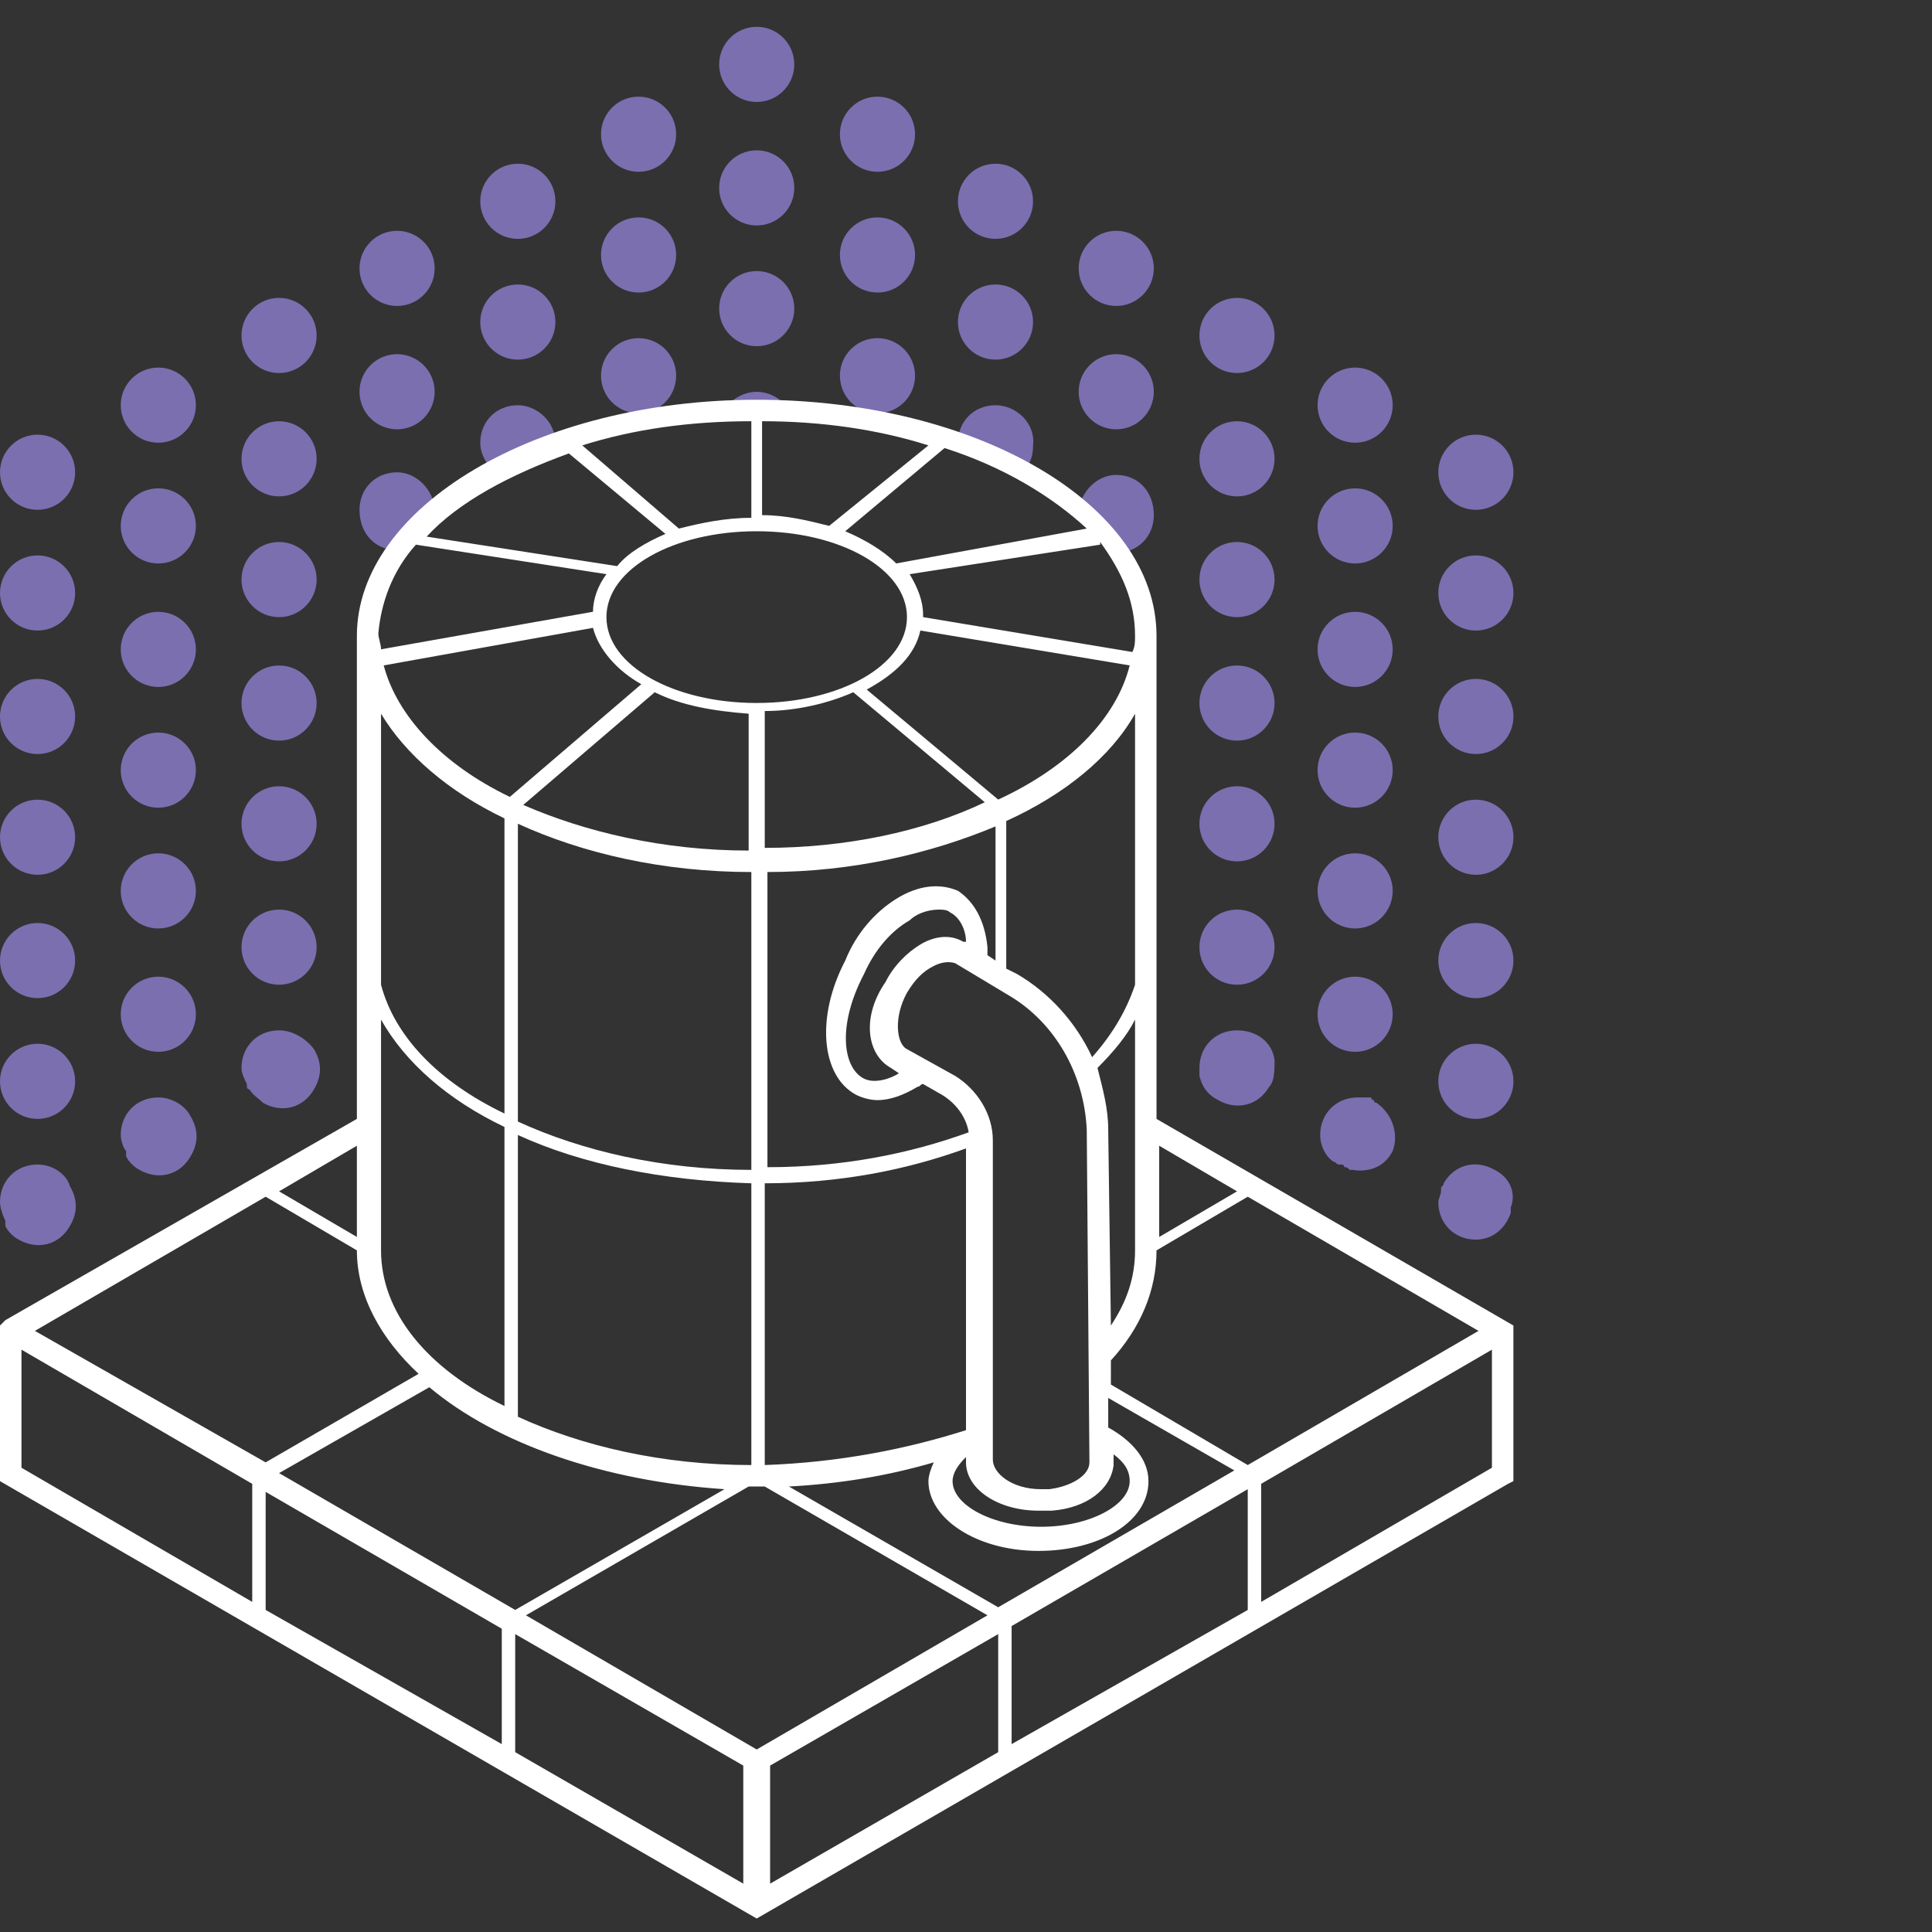
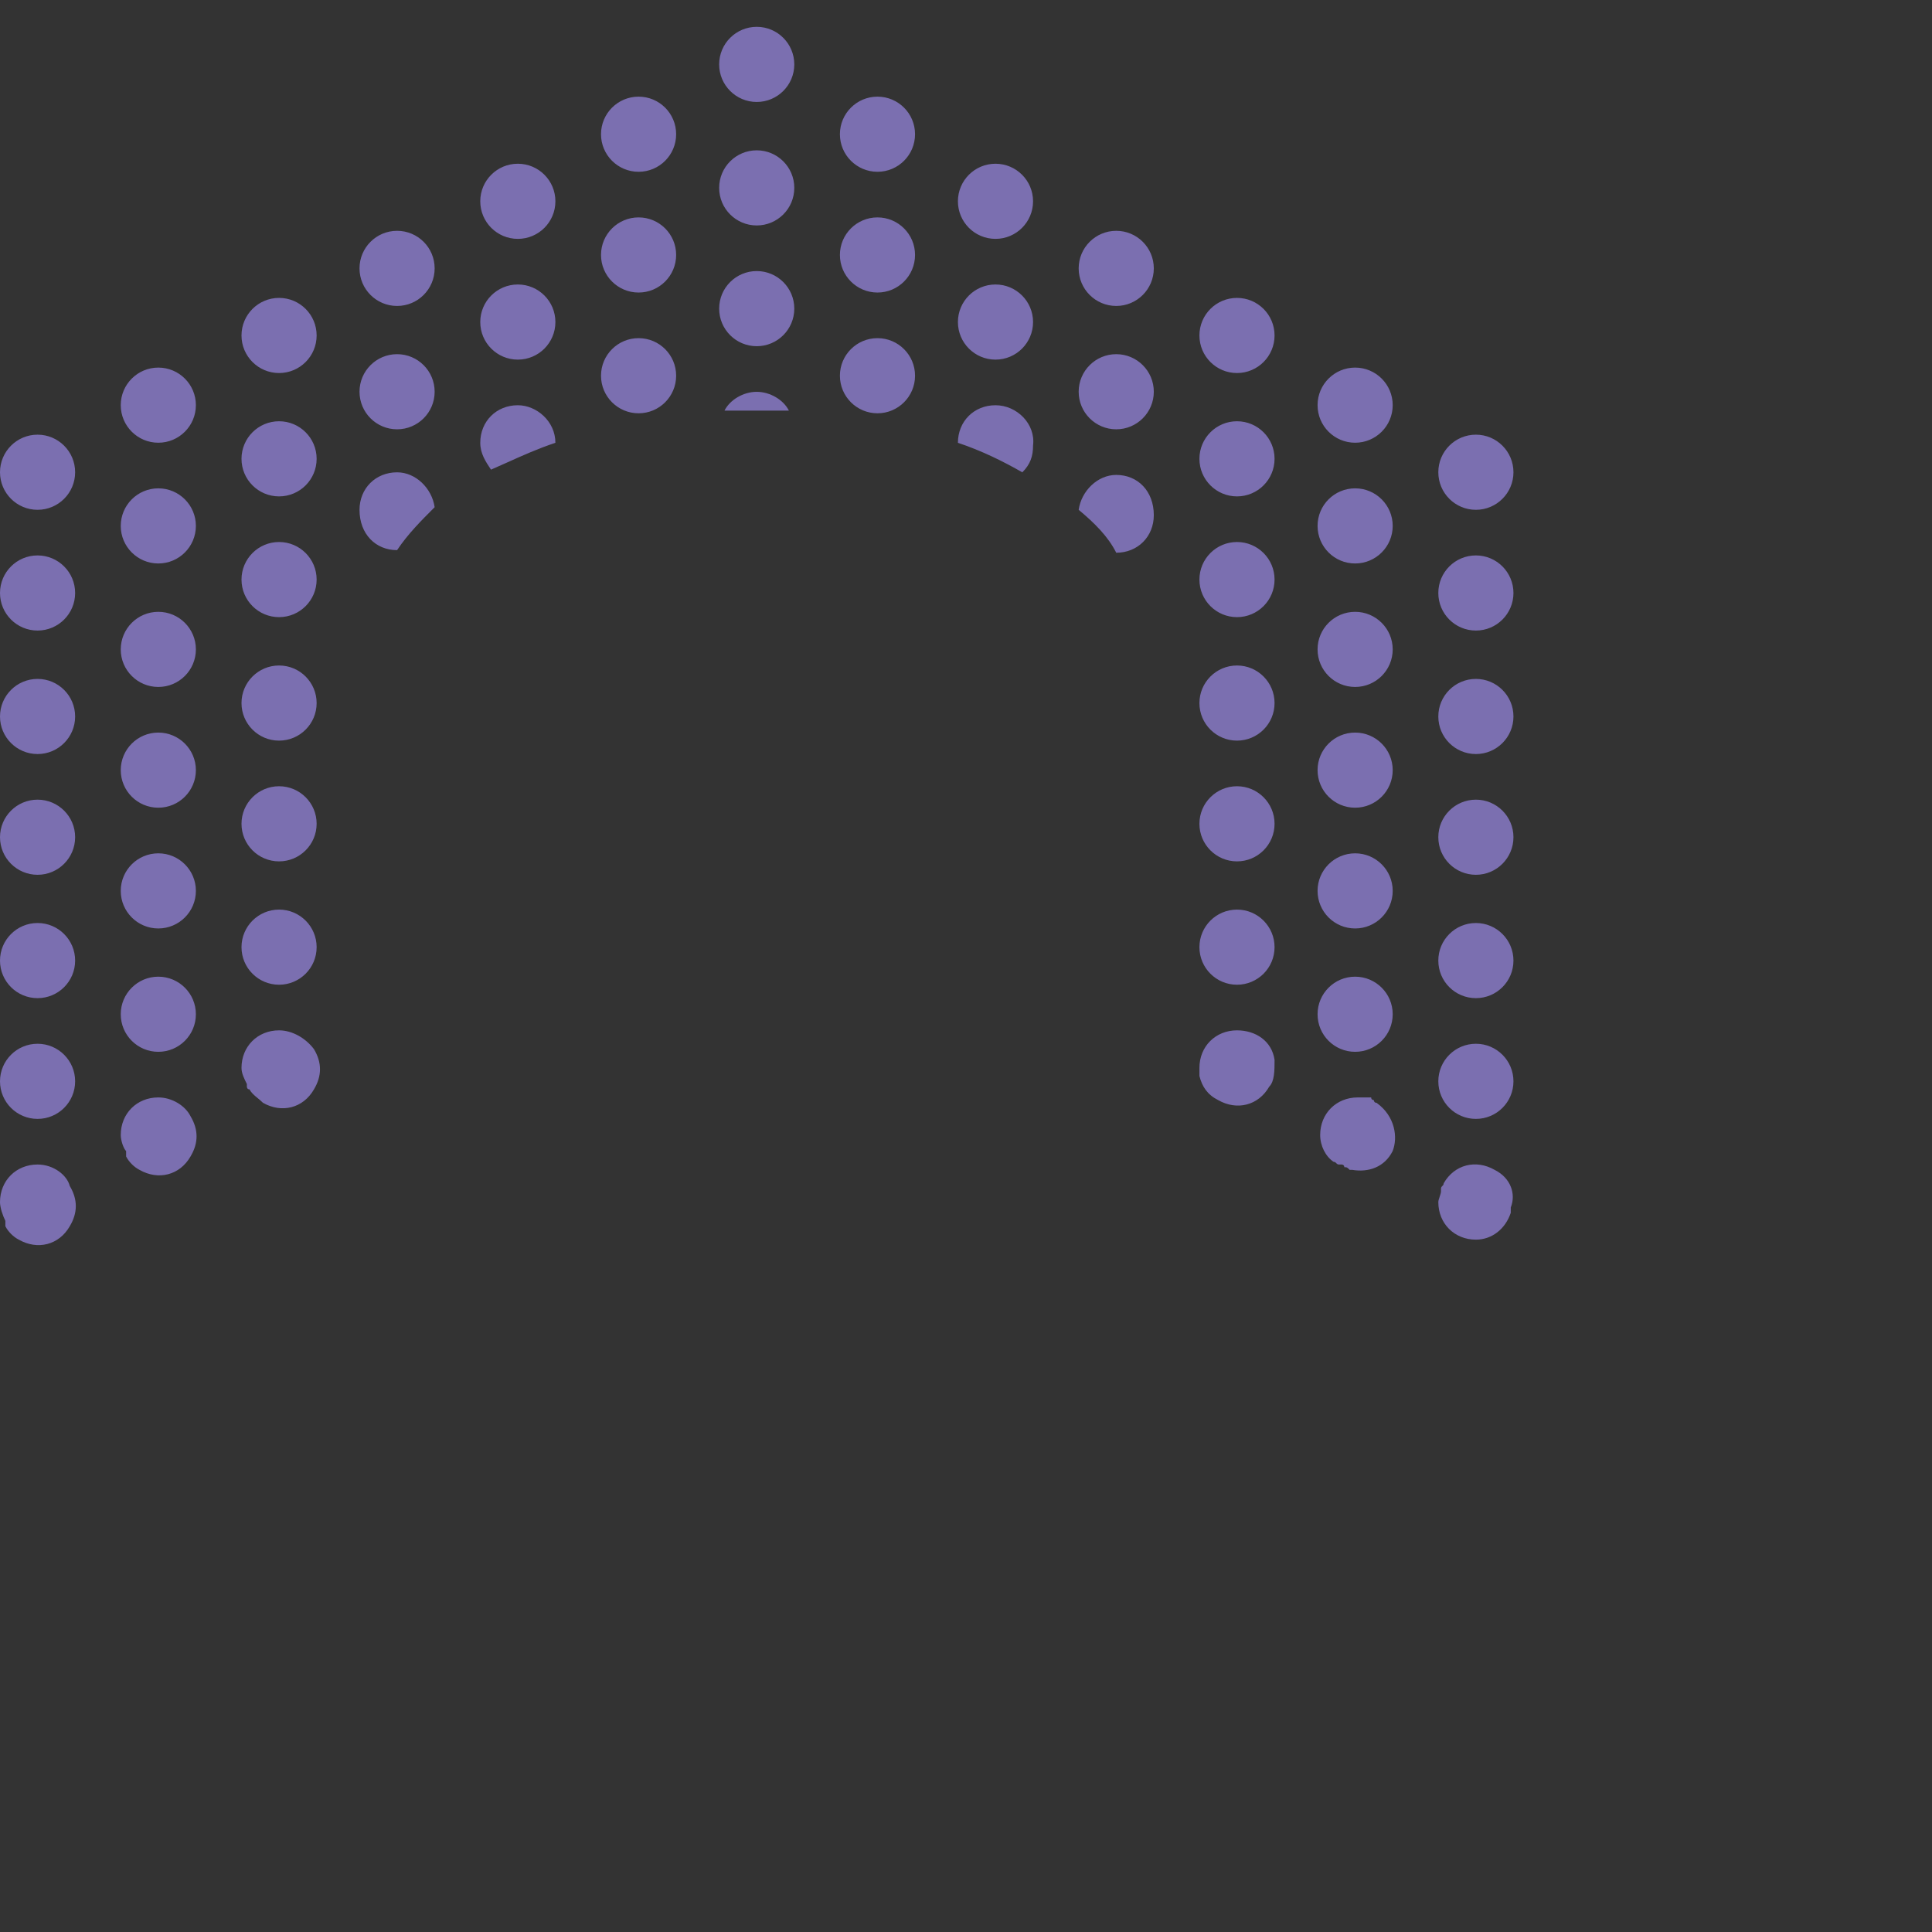
<svg xmlns="http://www.w3.org/2000/svg" width="72" height="72" viewBox="0 0 72 72" fill="none">
  <rect x="0" y="0" width="72" height="72" fill="#333333" stroke="none" />
  <path fill-rule="evenodd" clip-rule="evenodd" d="M28.201 3.8C28.974 3.8 29.601 3.173 29.601 2.4C29.601 1.627 28.974 1 28.201 1C27.428 1 26.801 1.627 26.801 2.4C26.801 3.173 27.428 3.8 28.201 3.8ZM25.198 5.002C25.198 5.775 24.572 6.402 23.798 6.402C23.025 6.402 22.398 5.775 22.398 5.002C22.398 4.228 23.025 3.602 23.798 3.602C24.572 3.602 25.198 4.228 25.198 5.002ZM19.298 8.902C20.072 8.902 20.698 8.275 20.698 7.502C20.698 6.728 20.072 6.102 19.298 6.102C18.525 6.102 17.898 6.728 17.898 7.502C17.898 8.275 18.525 8.902 19.298 8.902ZM25.198 9.502C25.198 10.275 24.572 10.902 23.798 10.902C23.025 10.902 22.398 10.275 22.398 9.502C22.398 8.728 23.025 8.102 23.798 8.102C24.572 8.102 25.198 8.728 25.198 9.502ZM34.101 14.002C34.101 14.775 33.474 15.402 32.701 15.402C31.928 15.402 31.301 14.775 31.301 14.002C31.301 13.228 31.928 12.602 32.701 12.602C33.474 12.602 34.101 13.228 34.101 14.002ZM19.298 13.402C20.072 13.402 20.698 12.775 20.698 12.002C20.698 11.228 20.072 10.602 19.298 10.602C18.525 10.602 17.898 11.228 17.898 12.002C17.898 12.775 18.525 13.402 19.298 13.402ZM11.8 17.099C11.8 17.872 11.173 18.499 10.4 18.499C9.627 18.499 9 17.872 9 17.099C9 16.326 9.627 15.699 10.4 15.699C11.173 15.699 11.8 16.326 11.8 17.099ZM28.201 12.902C28.974 12.902 29.601 12.275 29.601 11.502C29.601 10.728 28.974 10.102 28.201 10.102C27.428 10.102 26.801 10.728 26.801 11.502C26.801 12.275 27.428 12.902 28.201 12.902ZM29.601 7.002C29.601 7.775 28.974 8.402 28.201 8.402C27.428 8.402 26.801 7.775 26.801 7.002C26.801 6.228 27.428 5.602 28.201 5.602C28.974 5.602 29.601 6.228 29.601 7.002ZM23.798 15.402C24.572 15.402 25.198 14.775 25.198 14.002C25.198 13.228 24.572 12.602 23.798 12.602C23.025 12.602 22.398 13.228 22.398 14.002C22.398 14.775 23.025 15.402 23.798 15.402ZM11.8 12.502C11.8 13.275 11.173 13.902 10.4 13.902C9.627 13.902 9 13.275 9 12.502C9 11.728 9.627 11.102 10.4 11.102C11.173 11.102 11.8 11.728 11.8 12.502ZM14.798 15.999C15.572 15.999 16.198 15.372 16.198 14.599C16.198 13.826 15.572 13.199 14.798 13.199C14.025 13.199 13.398 13.826 13.398 14.599C13.398 15.372 14.025 15.999 14.798 15.999ZM16.198 10.002C16.198 10.775 15.572 11.402 14.798 11.402C14.025 11.402 13.398 10.775 13.398 10.002C13.398 9.228 14.025 8.602 14.798 8.602C15.572 8.602 16.198 9.228 16.198 10.002ZM20.698 16.502C20.698 15.702 19.998 15.102 19.298 15.102C18.498 15.102 17.898 15.702 17.898 16.502C17.898 16.902 18.098 17.202 18.298 17.502C18.491 17.419 18.691 17.329 18.898 17.236C19.446 16.989 20.046 16.719 20.698 16.502ZM16.198 18.902C15.698 19.402 15.198 19.902 14.798 20.502C13.998 20.502 13.398 19.902 13.398 19.002C13.398 18.202 13.998 17.602 14.798 17.602C15.498 17.602 16.098 18.202 16.198 18.902ZM47.499 21.599C47.499 22.372 46.872 22.999 46.099 22.999C45.326 22.999 44.699 22.372 44.699 21.599C44.699 20.826 45.326 20.199 46.099 20.199C46.872 20.199 47.499 20.826 47.499 21.599ZM55.002 41.698C55.775 41.698 56.402 41.072 56.402 40.298C56.402 39.525 55.775 38.898 55.002 38.898C54.228 38.898 53.602 39.525 53.602 40.298C53.602 41.072 54.228 41.698 55.002 41.698ZM56.402 35.798C56.402 36.572 55.775 37.198 55.002 37.198C54.228 37.198 53.602 36.572 53.602 35.798C53.602 35.025 54.228 34.398 55.002 34.398C55.775 34.398 56.402 35.025 56.402 35.798ZM46.099 18.499C46.872 18.499 47.499 17.872 47.499 17.099C47.499 16.326 46.872 15.699 46.099 15.699C45.326 15.699 44.699 16.326 44.699 17.099C44.699 17.872 45.326 18.499 46.099 18.499ZM47.499 12.502C47.499 13.275 46.872 13.902 46.099 13.902C45.326 13.902 44.699 13.275 44.699 12.502C44.699 11.728 45.326 11.102 46.099 11.102C46.872 11.102 47.499 11.728 47.499 12.502ZM55.002 32.601C55.775 32.601 56.402 31.974 56.402 31.201C56.402 30.428 55.775 29.801 55.002 29.801C54.228 29.801 53.602 30.428 53.602 31.201C53.602 31.974 54.228 32.601 55.002 32.601ZM34.101 9.502C34.101 10.275 33.474 10.902 32.701 10.902C31.928 10.902 31.301 10.275 31.301 9.502C31.301 8.728 31.928 8.102 32.701 8.102C33.474 8.102 34.101 8.728 34.101 9.502ZM55.002 23.499C55.775 23.499 56.402 22.872 56.402 22.099C56.402 21.326 55.775 20.699 55.002 20.699C54.228 20.699 53.602 21.326 53.602 22.099C53.602 22.872 54.228 23.499 55.002 23.499ZM56.402 26.701C56.402 27.474 55.775 28.101 55.002 28.101C54.228 28.101 53.602 27.474 53.602 26.701C53.602 25.928 54.228 25.301 55.002 25.301C55.775 25.301 56.402 25.928 56.402 26.701ZM55.002 18.999C55.775 18.999 56.402 18.372 56.402 17.599C56.402 16.826 55.775 16.199 55.002 16.199C54.228 16.199 53.602 16.826 53.602 17.599C53.602 18.372 54.228 18.999 55.002 18.999ZM38.499 12.002C38.499 12.775 37.872 13.402 37.099 13.402C36.326 13.402 35.699 12.775 35.699 12.002C35.699 11.228 36.326 10.602 37.099 10.602C37.872 10.602 38.499 11.228 38.499 12.002ZM46.099 27.601C46.872 27.601 47.499 26.974 47.499 26.201C47.499 25.428 46.872 24.801 46.099 24.801C45.326 24.801 44.699 25.428 44.699 26.201C44.699 26.974 45.326 27.601 46.099 27.601ZM27 15.302C27.2 14.902 27.7 14.602 28.2 14.602C28.7 14.602 29.2 14.902 29.4 15.302H28.2H27ZM32.701 6.402C33.474 6.402 34.101 5.775 34.101 5.002C34.101 4.228 33.474 3.602 32.701 3.602C31.928 3.602 31.301 4.228 31.301 5.002C31.301 5.775 31.928 6.402 32.701 6.402ZM35.699 16.502C35.699 15.702 36.299 15.102 37.099 15.102C37.899 15.102 38.599 15.802 38.499 16.602C38.499 17.002 38.399 17.302 38.099 17.602C37.399 17.202 36.599 16.802 35.699 16.502ZM46.099 32.101C46.872 32.101 47.499 31.474 47.499 30.701C47.499 29.928 46.872 29.301 46.099 29.301C45.326 29.301 44.699 29.928 44.699 30.701C44.699 31.474 45.326 32.101 46.099 32.101ZM38.499 7.502C38.499 8.275 37.872 8.902 37.099 8.902C36.326 8.902 35.699 8.275 35.699 7.502C35.699 6.728 36.326 6.102 37.099 6.102C37.872 6.102 38.499 6.728 38.499 7.502ZM46.099 36.698C46.872 36.698 47.499 36.072 47.499 35.298C47.499 34.525 46.872 33.898 46.099 33.898C45.326 33.898 44.699 34.525 44.699 35.298C44.699 36.072 45.326 36.698 46.099 36.698ZM11.8 26.201C11.8 26.974 11.173 27.601 10.4 27.601C9.627 27.601 9 26.974 9 26.201C9 25.428 9.627 24.801 10.4 24.801C11.173 24.801 11.8 25.428 11.8 26.201ZM47.499 39.498C47.399 38.798 46.799 38.398 46.099 38.398C45.299 38.398 44.699 38.998 44.699 39.798V40.098C44.799 40.498 44.999 40.798 45.399 40.998C46.099 41.398 46.899 41.198 47.299 40.498C47.499 40.298 47.499 39.898 47.499 39.498ZM40.199 18.999C40.299 18.299 40.899 17.699 41.599 17.699C42.399 17.699 42.999 18.299 42.999 19.199C42.999 19.999 42.399 20.599 41.599 20.599C41.299 19.999 40.799 19.499 40.199 18.999ZM41.599 11.402C42.372 11.402 42.999 10.775 42.999 10.002C42.999 9.228 42.372 8.602 41.599 8.602C40.826 8.602 40.199 9.228 40.199 10.002C40.199 10.775 40.826 11.402 41.599 11.402ZM42.999 14.599C42.999 15.372 42.372 15.999 41.599 15.999C40.826 15.999 40.199 15.372 40.199 14.599C40.199 13.826 40.826 13.199 41.599 13.199C42.372 13.199 42.999 13.826 42.999 14.599ZM50.502 20.999C51.275 20.999 51.902 20.372 51.902 19.599C51.902 18.826 51.275 18.199 50.502 18.199C49.728 18.199 49.102 18.826 49.102 19.599C49.102 20.372 49.728 20.999 50.502 20.999ZM51.902 24.201C51.902 24.974 51.275 25.601 50.502 25.601C49.728 25.601 49.102 24.974 49.102 24.201C49.102 23.428 49.728 22.801 50.502 22.801C51.275 22.801 51.902 23.428 51.902 24.201ZM10.4 22.999C11.173 22.999 11.8 22.372 11.8 21.599C11.8 20.826 11.173 20.199 10.4 20.199C9.627 20.199 9 20.826 9 21.599C9 22.372 9.627 22.999 10.4 22.999ZM53.802 44.098C54.202 43.398 55.002 43.198 55.702 43.598C56.302 43.898 56.502 44.498 56.302 44.998V45.098V45.198C56.102 45.798 55.602 46.198 55.002 46.198C54.202 46.198 53.602 45.598 53.602 44.798C53.602 44.748 53.627 44.673 53.652 44.598C53.677 44.523 53.702 44.448 53.702 44.398V44.298C53.702 44.248 53.727 44.223 53.752 44.198C53.777 44.173 53.802 44.148 53.802 44.098ZM50.502 30.101C51.275 30.101 51.902 29.474 51.902 28.701C51.902 27.928 51.275 27.301 50.502 27.301C49.728 27.301 49.102 27.928 49.102 28.701C49.102 29.474 49.728 30.101 50.502 30.101ZM51.199 40.998C51.199 40.998 51.199 41.098 51.299 41.098C51.999 41.598 52.099 42.398 51.899 42.898C51.599 43.498 50.999 43.698 50.399 43.598H50.299C50.199 43.498 50.199 43.498 50.099 43.498C50.099 43.398 49.999 43.398 49.999 43.398H49.899C49.849 43.398 49.824 43.373 49.799 43.348C49.774 43.323 49.749 43.298 49.699 43.298C49.399 43.098 49.199 42.698 49.199 42.298C49.199 41.498 49.799 40.898 50.599 40.898H50.799H50.999H51.099C51.099 40.998 51.199 40.998 51.199 40.998ZM50.502 39.198C51.275 39.198 51.902 38.572 51.902 37.798C51.902 37.025 51.275 36.398 50.502 36.398C49.728 36.398 49.102 37.025 49.102 37.798C49.102 38.572 49.728 39.198 50.502 39.198ZM51.902 33.201C51.902 33.974 51.275 34.601 50.502 34.601C49.728 34.601 49.102 33.974 49.102 33.201C49.102 32.428 49.728 31.801 50.502 31.801C51.275 31.801 51.902 32.428 51.902 33.201ZM50.502 16.499C51.275 16.499 51.902 15.872 51.902 15.099C51.902 14.326 51.275 13.699 50.502 13.699C49.728 13.699 49.102 14.326 49.102 15.099C49.102 15.872 49.728 16.499 50.502 16.499ZM7.3 24.201C7.3 24.974 6.673 25.601 5.9 25.601C5.127 25.601 4.5 24.974 4.5 24.201C4.5 23.428 5.127 22.801 5.9 22.801C6.673 22.801 7.3 23.428 7.3 24.201ZM5.9 20.999C6.673 20.999 7.3 20.372 7.3 19.599C7.3 18.826 6.673 18.199 5.9 18.199C5.127 18.199 4.5 18.826 4.5 19.599C4.5 20.372 5.127 20.999 5.9 20.999ZM7.3 28.701C7.3 29.474 6.673 30.101 5.9 30.101C5.127 30.101 4.5 29.474 4.5 28.701C4.5 27.928 5.127 27.301 5.9 27.301C6.673 27.301 7.3 27.928 7.3 28.701ZM5.9 39.198C6.673 39.198 7.3 38.572 7.3 37.798C7.3 37.025 6.673 36.398 5.9 36.398C5.127 36.398 4.5 37.025 4.5 37.798C4.5 38.572 5.127 39.198 5.9 39.198ZM7.3 33.201C7.3 33.974 6.673 34.601 5.9 34.601C5.127 34.601 4.5 33.974 4.5 33.201C4.5 32.428 5.127 31.801 5.9 31.801C6.673 31.801 7.3 32.428 7.3 33.201ZM10.4 32.101C11.173 32.101 11.8 31.474 11.8 30.701C11.8 29.928 11.173 29.301 10.4 29.301C9.627 29.301 9 29.928 9 30.701C9 31.474 9.627 32.101 10.4 32.101ZM7.3 15.099C7.3 15.872 6.673 16.499 5.9 16.499C5.127 16.499 4.5 15.872 4.5 15.099C4.5 14.326 5.127 13.699 5.9 13.699C6.673 13.699 7.3 14.326 7.3 15.099ZM10.4 36.698C11.173 36.698 11.8 36.072 11.8 35.298C11.8 34.525 11.173 33.898 10.4 33.898C9.627 33.898 9 34.525 9 35.298C9 36.072 9.627 36.698 10.4 36.698ZM9 39.798C9 38.998 9.6 38.398 10.4 38.398C10.9 38.398 11.4 38.698 11.7 39.098C12 39.598 12 40.098 11.7 40.598C11.3 41.298 10.5 41.498 9.8 41.098C9.729 41.028 9.658 40.969 9.592 40.915C9.471 40.815 9.365 40.728 9.3 40.598C9.2 40.598 9.2 40.498 9.2 40.498V40.398C9.1 40.198 9 39.998 9 39.798ZM1.4 43.398C0.6 43.398 0 43.998 0 44.798C0 44.998 0.1 45.298 0.2 45.498V45.598V45.698C0.3 45.898 0.5 46.098 0.7 46.198C1.4 46.598 2.2 46.398 2.6 45.698C2.9 45.198 2.9 44.698 2.6 44.198C2.5 43.798 2 43.398 1.4 43.398ZM2.8 40.298C2.8 41.072 2.173 41.698 1.4 41.698C0.627 41.698 0 41.072 0 40.298C0 39.525 0.627 38.898 1.4 38.898C2.173 38.898 2.8 39.525 2.8 40.298ZM5.9 40.898C5.1 40.898 4.5 41.498 4.5 42.298C4.5 42.498 4.6 42.798 4.7 42.898V42.998V43.098C4.8 43.298 5 43.498 5.2 43.598C5.9 43.998 6.7 43.798 7.1 43.098C7.4 42.598 7.4 42.098 7.1 41.598C6.9 41.198 6.4 40.898 5.9 40.898ZM2.8 35.798C2.8 36.572 2.173 37.198 1.4 37.198C0.627 37.198 0 36.572 0 35.798C0 35.025 0.627 34.398 1.4 34.398C2.173 34.398 2.8 35.025 2.8 35.798ZM1.4 32.601C2.173 32.601 2.8 31.974 2.8 31.201C2.8 30.428 2.173 29.801 1.4 29.801C0.627 29.801 0 30.428 0 31.201C0 31.974 0.627 32.601 1.4 32.601ZM2.8 17.599C2.8 18.372 2.173 18.999 1.4 18.999C0.627 18.999 0 18.372 0 17.599C0 16.826 0.627 16.199 1.4 16.199C2.173 16.199 2.8 16.826 2.8 17.599ZM1.4 23.499C2.173 23.499 2.8 22.872 2.8 22.099C2.8 21.326 2.173 20.699 1.4 20.699C0.627 20.699 0 21.326 0 22.099C0 22.872 0.627 23.499 1.4 23.499ZM2.8 26.701C2.8 27.474 2.173 28.101 1.4 28.101C0.627 28.101 0 27.474 0 26.701C0 25.928 0.627 25.301 1.4 25.301C2.173 25.301 2.8 25.928 2.8 26.701Z" fill="#7B6FB0" />
-   <path d="M43.1 41.698V24.098C43.1 23.998 43.1 23.798 43.1 23.698C43.1 18.798 36.4 14.898 28.2 14.898C20 14.898 13.3 18.898 13.3 23.698V41.698L0.2 49.198L0 49.398V55.198L28.2 71.498L56.2 55.298L56.4 55.198V49.398L43.1 41.698ZM46.1 44.398L43.2 46.098V42.698L46.1 44.398ZM14.2 46.598V37.998C15.1 39.598 16.7 40.998 18.8 41.998V52.398C15.9 50.998 14.2 48.898 14.2 46.598ZM14.2 36.698V26.598C15.1 28.098 16.7 29.498 18.8 30.498V41.498C16.3 40.298 14.7 38.598 14.2 36.698ZM14.3 24.798L22.1 23.398C22.3 24.198 23 24.998 23.9 25.498L19 29.698C16.5 28.498 14.8 26.698 14.3 24.798ZM33.4 20.998C32.9 20.498 32.2 20.098 31.5 19.798L35.2 16.698C37.4 17.398 39.2 18.498 40.5 19.698L33.4 20.998ZM30.9 19.598C30.1 19.398 29.3 19.198 28.4 19.198V15.698C30.6 15.698 32.7 15.998 34.6 16.598L30.9 19.598ZM28 19.298C27 19.298 26.1 19.498 25.3 19.698L21.7 16.598C23.6 15.998 25.7 15.698 28 15.698V19.298ZM24.8 19.898C24.1 20.198 23.4 20.598 23 21.098L15.9 19.998C17.1 18.698 19 17.698 21.2 16.898L24.8 19.898ZM28.2 19.798C31.3 19.798 33.8 21.198 33.8 22.998C33.8 24.798 31.3 26.198 28.2 26.198C25.1 26.198 22.6 24.798 22.6 22.998C22.6 21.198 25.1 19.798 28.2 19.798ZM40.5 42.098L40.6 54.498C40.6 54.998 39.9 55.398 39.1 55.498C39 55.498 38.9 55.498 38.8 55.498C37.7 55.498 37 54.898 37 54.398V42.498C37 41.498 36.4 40.598 35.6 40.098L33.8 39.098C33.4 38.898 33.3 37.898 33.8 36.998C34.1 36.498 34.4 36.198 34.8 35.998C35 35.898 35.3 35.798 35.6 35.898L37.6 37.098C39.3 38.098 40.4 39.998 40.5 42.098ZM33.2 39.798L33.5 39.998C33.2 40.198 32.6 40.398 32.2 40.198C31.4 39.798 31.2 38.198 32.2 36.298C32.6 35.398 33.2 34.698 33.9 34.298C34.1 34.098 34.5 33.898 35 33.898C35.1 33.898 35.3 33.898 35.4 33.998C35.8 34.198 36 34.698 36 35.098H35.9C35.4 34.798 34.8 34.898 34.3 35.198C33.8 35.498 33.3 35.998 33 36.598C32.1 37.898 32.3 39.298 33.2 39.798ZM36.8 35.598C36.8 35.498 36.8 35.398 36.8 35.298C36.7 34.298 36.3 33.598 35.7 33.198C35 32.898 34.2 32.998 33.4 33.498C32.6 33.998 31.9 34.798 31.5 35.798C30.4 37.898 30.6 40.098 31.9 40.798C32.1 40.898 32.4 40.998 32.7 40.998C33.2 40.998 33.7 40.798 34.2 40.498C34.3 40.498 34.3 40.398 34.4 40.398L35.1 40.798C35.6 41.098 36 41.598 36.1 42.198C33.9 42.998 31.4 43.498 28.6 43.498V32.498C31.8 32.498 34.7 31.798 37.1 30.798V35.798L36.8 35.598ZM28.5 31.598V26.498C29.7 26.498 30.9 26.198 31.8 25.798L36.7 29.898C34.4 30.998 31.5 31.598 28.5 31.598ZM24.4 25.798C25.4 26.298 26.6 26.498 27.9 26.598V31.698C24.7 31.698 21.8 30.998 19.5 29.998L24.4 25.798ZM28 32.498V43.598C24.7 43.598 21.7 42.898 19.3 41.798V30.698C21.7 31.798 24.7 32.498 28 32.498ZM19.3 42.298C21.7 43.398 24.7 43.998 28 44.098V54.598C24.7 54.598 21.7 53.898 19.3 52.798V42.298ZM28.5 54.598V44.098C31.3 44.098 33.8 43.598 36 42.798V53.298C33.8 53.998 31.3 54.498 28.5 54.598ZM36 54.298V54.498C36 55.498 37.2 56.298 38.7 56.298H38.8C38.9 56.298 39 56.298 39.2 56.298C40.5 56.198 41.4 55.498 41.5 54.598V54.198C41.9 54.498 42.1 54.798 42.1 55.198C42.1 56.098 40.6 56.898 38.8 56.898C37 56.898 35.5 56.098 35.5 55.198C35.5 54.898 35.7 54.598 36 54.298ZM41.3 42.098C41.3 41.298 41.1 40.598 40.9 39.798C41.5 39.198 42 38.598 42.3 37.998V46.598C42.3 47.598 42 48.498 41.4 49.398L41.3 42.098ZM40.7 39.398C40.1 38.098 39.1 36.998 37.9 36.298L37.5 36.098V30.598C39.7 29.598 41.4 28.198 42.3 26.598V36.698C42 37.598 41.5 38.498 40.7 39.398ZM37.2 29.798L32.3 25.698C33.4 25.098 34.1 24.398 34.3 23.498L42.1 24.798C41.6 26.798 39.8 28.598 37.2 29.798ZM42.3 23.698C42.3 23.898 42.3 24.098 42.2 24.298L34.4 22.998C34.4 22.998 34.4 22.998 34.4 22.898C34.4 22.398 34.2 21.898 33.9 21.398L41 20.298V20.198C41.8 21.298 42.3 22.398 42.3 23.698ZM15.5 20.298L22.6 21.398C22.3 21.798 22.1 22.298 22.1 22.798L14.2 24.198C14.2 23.998 14.1 23.798 14.1 23.598C14.2 22.498 14.6 21.298 15.5 20.298ZM13.3 42.698V46.098L10.4 44.398L13.3 42.698ZM9.4 59.698L0.8 54.698V50.298L9.4 55.298V59.698ZM1.3 49.598L9.9 44.598L13.3 46.598C13.3 48.298 14.2 49.898 15.6 51.198L9.9 54.498L1.3 49.598ZM18.7 64.998L9.9 59.998V55.598L18.7 60.698V64.998ZM10.4 54.898L16 51.698C18.5 53.798 22.5 55.198 27 55.498L19.2 59.998L10.4 54.898ZM27.7 70.198L19.2 65.298V60.898L27.7 65.798V70.198ZM19.6 60.198L27.9 55.398C28 55.398 28.1 55.398 28.2 55.398C28.3 55.398 28.4 55.398 28.5 55.398L36.8 60.198L28.2 65.198L19.6 60.198ZM37.2 65.298L28.7 70.198V65.798L37.2 60.898V65.298ZM29.4 55.398C31.3 55.298 33.1 54.998 34.8 54.498C34.7 54.698 34.6 54.998 34.6 55.198C34.6 56.598 36.4 57.798 38.7 57.798C41 57.798 42.8 56.698 42.8 55.198C42.8 54.398 42.2 53.698 41.3 53.198V52.098L46 54.798L37.2 59.898L29.4 55.398ZM46.5 59.998L37.7 64.998V60.598L46.5 55.498V59.998ZM41.4 51.598V50.698C42.5 49.498 43.1 48.098 43.1 46.598L46.5 44.598L55.1 49.598L46.5 54.598L41.4 51.598ZM55.6 54.698L47 59.698V55.298L55.6 50.298V54.698Z" fill="white" />
</svg>